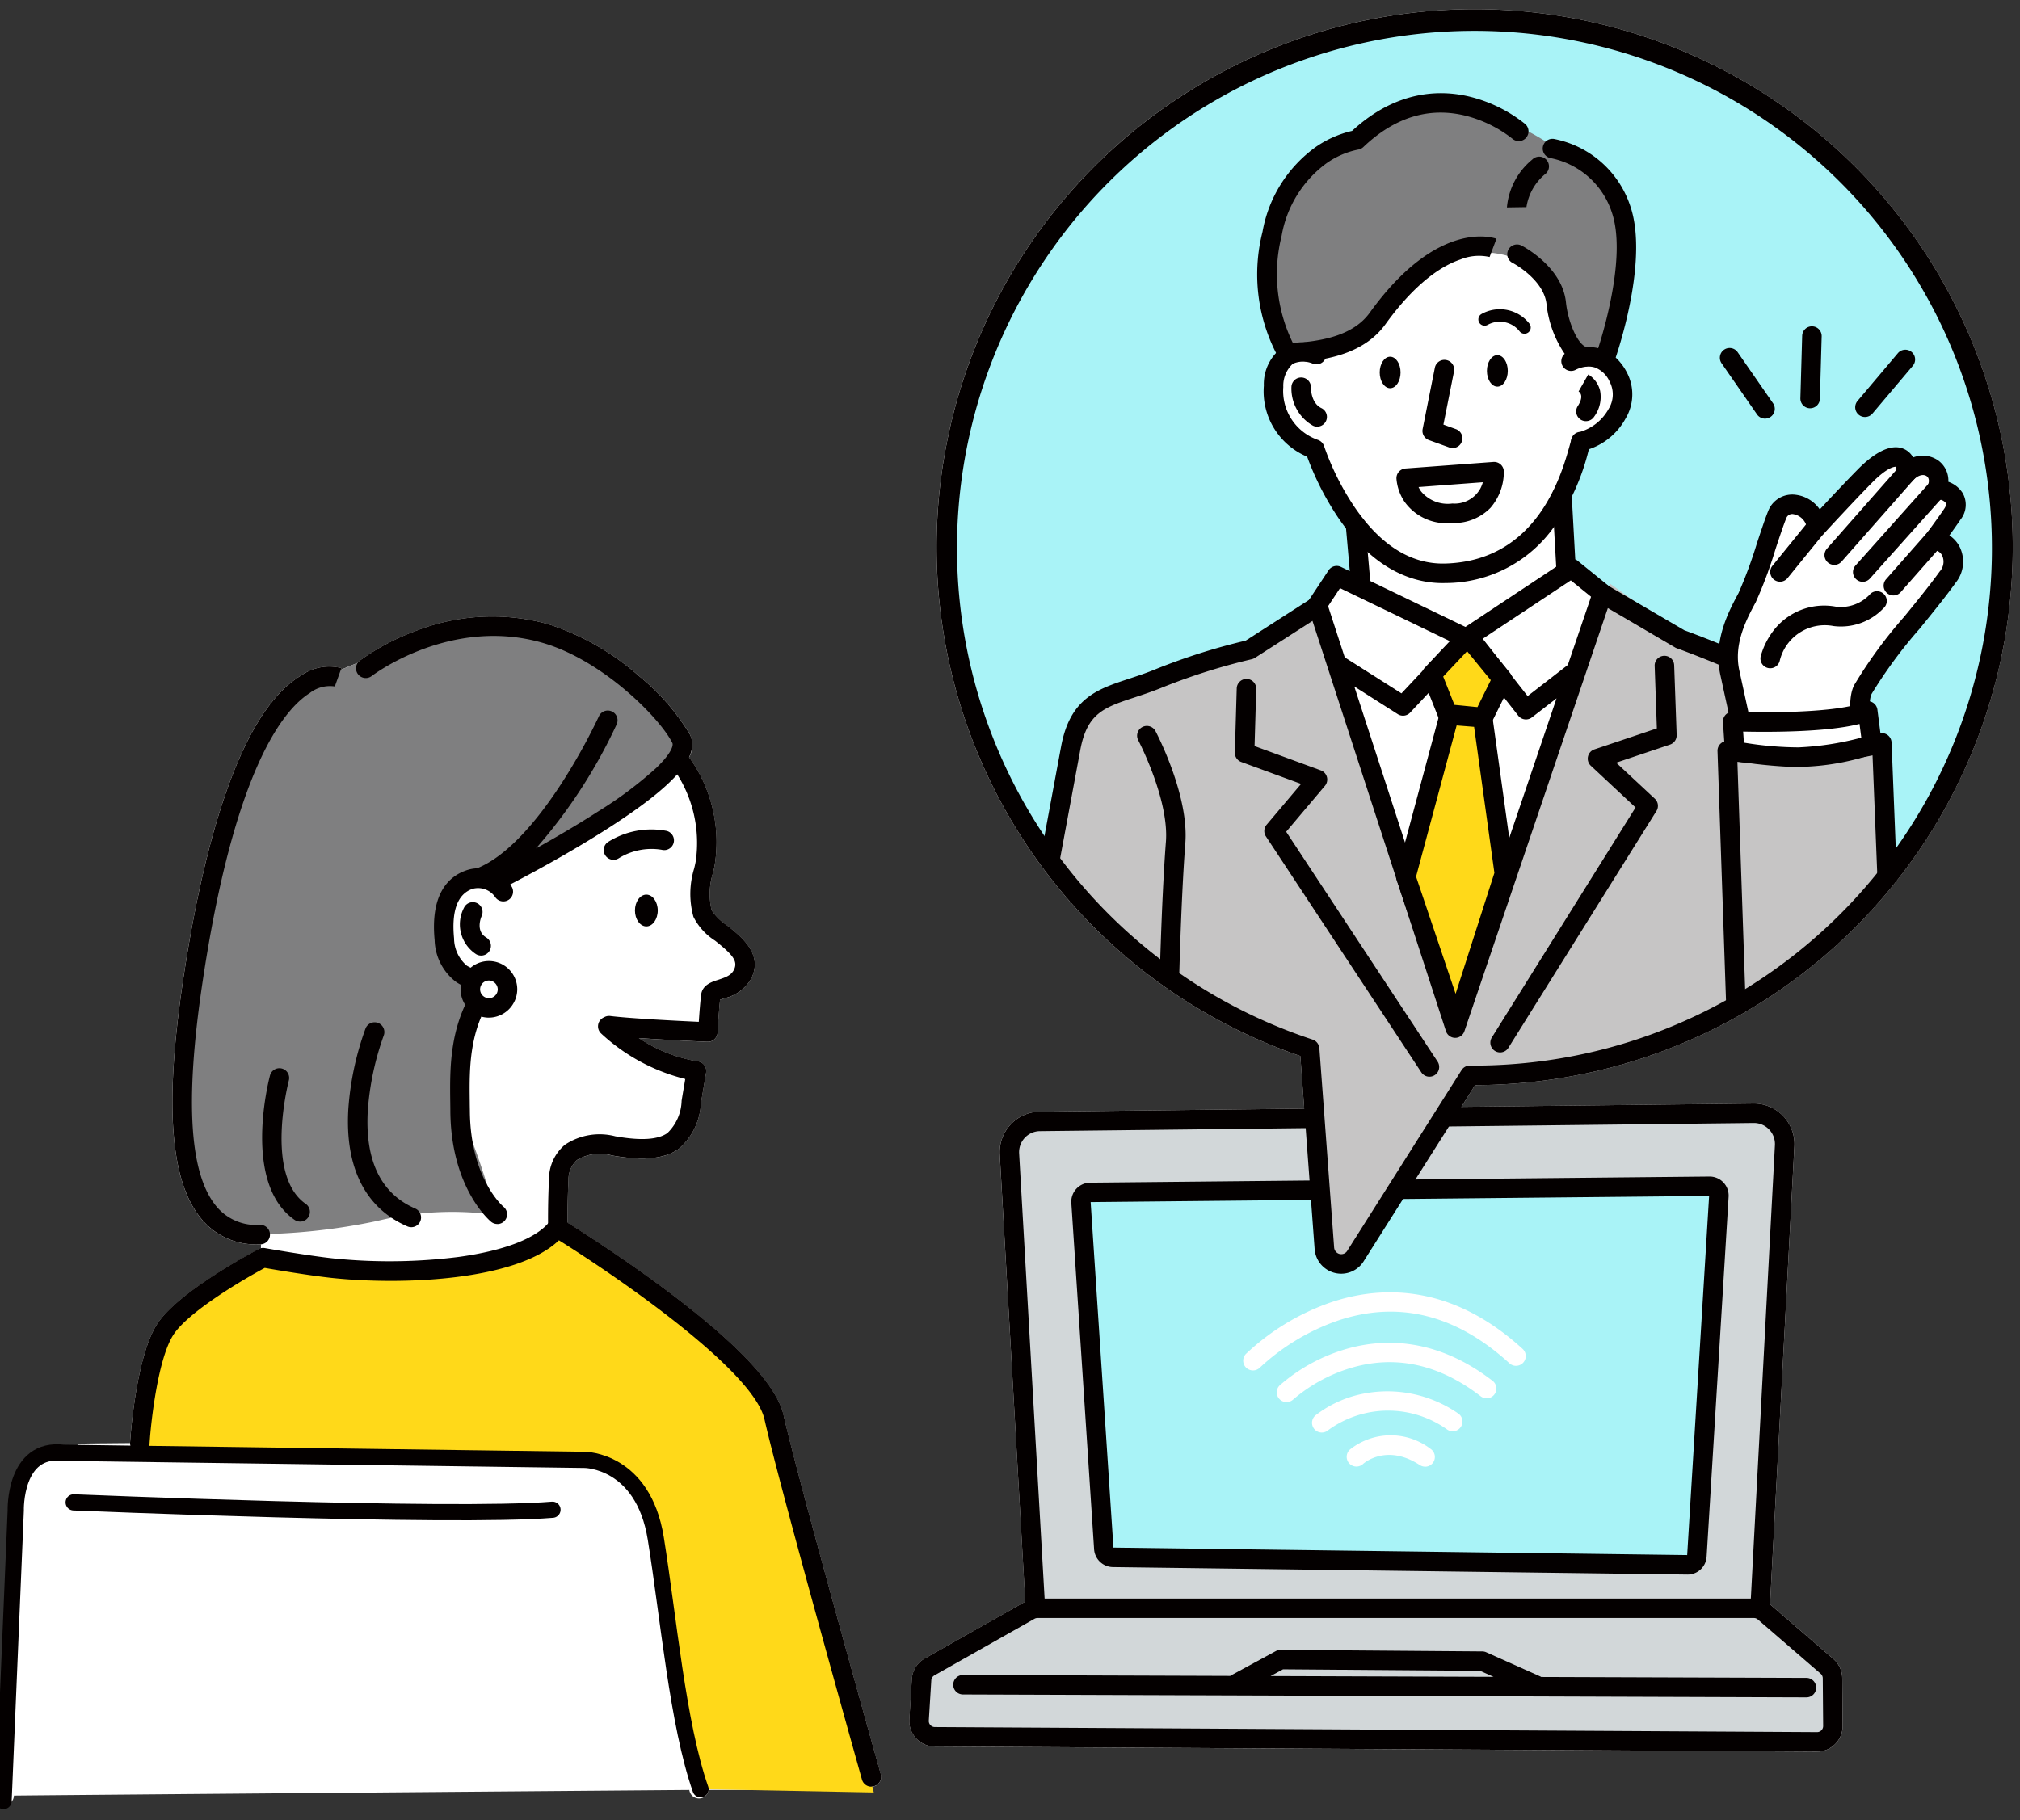
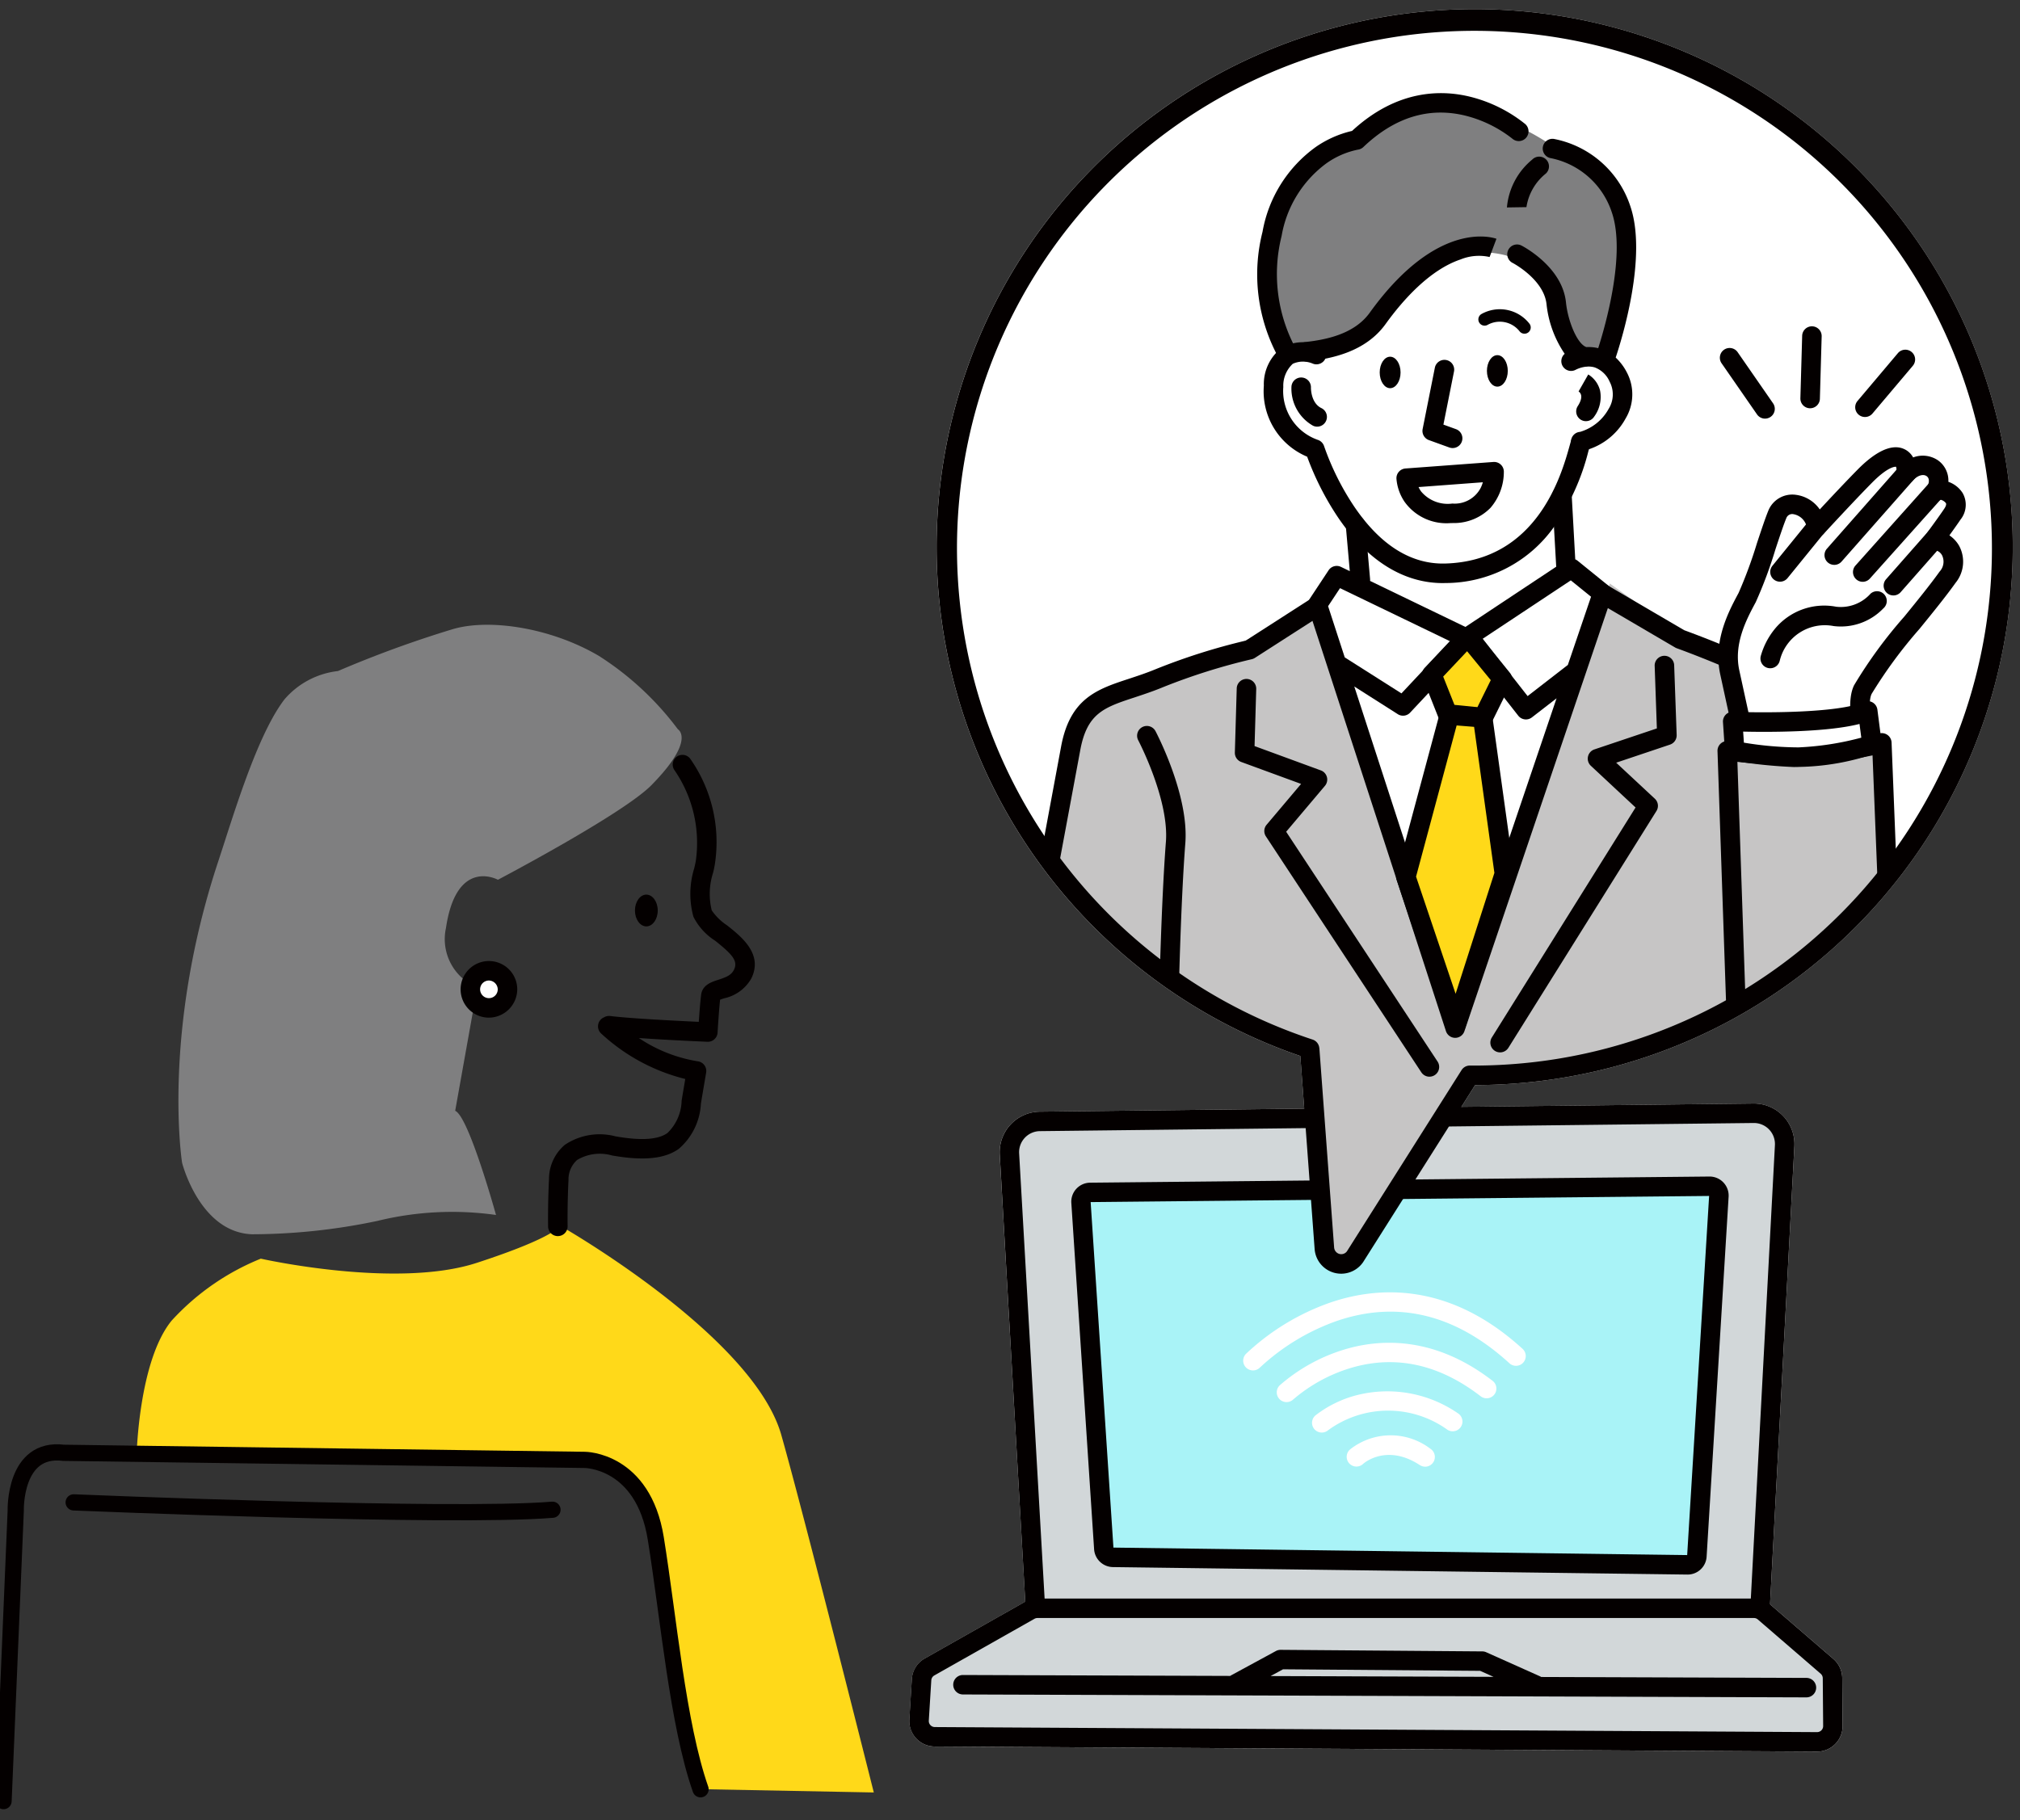
<svg xmlns="http://www.w3.org/2000/svg" width="162" height="146" viewBox="0 0 162 146">
  <rect x="0" y="0" width="162" height="146" fill="#333333" stroke="none" />
  <defs>
    <clipPath id="clip-path">
      <rect id="長方形_270" data-name="長方形 270" width="162" height="146" transform="translate(235 1789)" fill="none" stroke="#707070" stroke-width="1" />
    </clipPath>
    <clipPath id="clip-path-2">
      <path id="SVGID" d="M516.509,611.563a42.286,42.286,0,1,1,16.314,2.008q-1.745.129-3.468.115l-9.2,14.545a1.345,1.345,0,0,1-1.467.538,1.365,1.365,0,0,1-.995-1.217l-1.183-15.988Z" transform="translate(-487.356 -528.445)" fill="#a9f3f7" clip-rule="evenodd" />
    </clipPath>
  </defs>
  <g id="img_fair202208_point03" transform="translate(-235 -1789)" clip-path="url(#clip-path)">
    <g id="グループ_272" data-name="グループ 272" transform="translate(-191.703 1261.416)">
      <g id="グループ_271" data-name="グループ 271" transform="translate(426.703 527.819)">
        <path id="パス_932" data-name="パス 932" d="M533.473,614.507a43.152,43.152,0,1,0-17.114-2.213l.313,4.223-21.216.243a3.25,3.25,0,0,0-3.206,3.435l2.05,35.87-.031.016-8.029,4.542a2.038,2.038,0,0,0-1.035,1.655l-.2,3.234a2.043,2.043,0,0,0,2.03,2.172l70.757.408h.012a2.046,2.046,0,0,0,2.045-2.063l-.03-3.834a2.047,2.047,0,0,0-.709-1.532l-5.039-4.348c-.014-.012-.029-.022-.044-.035l1.953-36.75a3.252,3.252,0,0,0-3.282-3.423l-23.428.268,1.106-1.748Q531.913,614.622,533.473,614.507Z" transform="translate(-412.074 -527.819)" fill="#fff" />
-         <path id="パス_933" data-name="パス 933" d="M497.338,660.042c-.066-.235-6.628-23.609-7.8-28.815-.535-2.379-3.709-5.756-9.435-10.035-3.4-2.538-6.734-4.671-7.886-5.393,0-.557,0-1.9.074-3.411a2.1,2.1,0,0,1,.688-1.62,3.55,3.55,0,0,1,2.8-.364c2.523.445,4.224.276,5.357-.529a5.126,5.126,0,0,0,1.774-3.619c.133-.831.418-2.478.42-2.494a.782.782,0,0,0-.675-.911,11.856,11.856,0,0,1-4.72-1.866c2.443.168,5.331.288,5.5.3a.782.782,0,0,0,.813-.736c0-.019.1-1.719.2-2.638.1-.038.23-.081.338-.116a3.3,3.3,0,0,0,2.153-1.564c1-1.964-.762-3.357-1.925-4.281a4.461,4.461,0,0,1-1.236-1.208,5.529,5.529,0,0,1,.108-3.013,7.613,7.613,0,0,0,.161-.806,11.644,11.644,0,0,0-2.018-8.376.689.689,0,0,0-.065-.07,2.043,2.043,0,0,0,.064-1.861,17.959,17.959,0,0,0-4.041-4.644,20.552,20.552,0,0,0-7.3-4.186,16.812,16.812,0,0,0-10.656.547,18.347,18.347,0,0,0-4.46,2.365.782.782,0,0,0-.168.179c-.653.263-1.117.46-1.374.572l.051-.144a3.934,3.934,0,0,0-3.239.6c-5.29,3.162-8.07,15.078-9.47,24.517-1.507,10.164-1,16.269,1.6,19.211a5.633,5.633,0,0,0,4.417,1.9l.186,0c.019,0,.038,0,.056,0v.325a.822.822,0,0,0-.193.068c-.259.136-6.369,3.353-8.107,5.967s-2.178,9.263-2.2,9.545v.039c-.365,0-.694,0-.982.005l-1.107.01c-.726.005-1.36.014-1.955.027a7.008,7.008,0,0,1-3.508,1.168,9.792,9.792,0,0,1-1.108,1.69c-.166.214-.365.4-.547.6.118.968.15,2.163.153,2.459.019,1.87-.691,3.664-.823,5.5-.085,1.186-.069,2.333-.128,3.5a7.7,7.7,0,0,1,.138.819c.18,1.982-.339,3.845-.5,5.8-.185,2.2.075,4.462.1,6.665a6.674,6.674,0,0,1-.036.752.758.758,0,0,0,.191.043h.018a.782.782,0,0,0,.782-.764c0-.017,54.163-.454,54.163-.454l.025.1a.781.781,0,0,0,1.53-.1H486s10.738.041,10.662-.263a.814.814,0,0,0,.133-.024A.783.783,0,0,0,497.338,660.042Z" transform="translate(-426.703 -517.947)" fill="#fff" />
        <path id="パス_934" data-name="パス 934" d="M438.434,610.843s1.4,5.581,5.605,5.743a49.085,49.085,0,0,0,10.055-1.07,25.165,25.165,0,0,1,9.518-.478s-2.185-7.91-3.274-8.355l1.77-9.9a4.181,4.181,0,0,1-2.509-4.769c.846-5.7,4.166-3.865,4.166-3.865s10.013-5.262,12.3-7.578c3.609-3.663,2.135-4.492,2.135-4.492a23.992,23.992,0,0,0-6.337-5.888c-3.907-2.3-8.91-3.024-11.809-2.118a89.156,89.156,0,0,0-9.122,3.334,6.633,6.633,0,0,0-4.274,2.258c-2.233,2.891-4.157,9.495-5.323,13.012-4.553,13.739-2.9,24.164-2.9,24.164Z" transform="translate(-423.833 -517.812)" fill="#7f7f80" fill-rule="evenodd" />
        <path id="パス_935" data-name="パス 935" d="M435.463,624.621s.166-7.541,2.806-10.774a19.657,19.657,0,0,1,7.153-4.971s10.857,2.447,17.324.335,6.661-2.99,6.661-2.99,15.488,8.8,17.756,16.794c1.85,6.52,7.419,28.68,7.419,28.68l-14.412-.275s-2.965-16.9-3.757-21.384-3.505-5.384-7.861-5.251-33.09-.164-33.09-.164Z" transform="translate(-424.505 -508.145)" fill="#ffd919" fill-rule="evenodd" />
        <g id="グループ_261" data-name="グループ 261" transform="translate(80.17 88.286)">
          <path id="パス_936" data-name="パス 936" d="M553.592,601.618a2.471,2.471,0,0,0-2.494-2.6l-57.242.654a2.468,2.468,0,0,0-2.437,2.609l2.105,36.835a2.468,2.468,0,0,0,2.428,2.328l53.1.8a2.469,2.469,0,0,0,2.5-2.338l2.034-38.289Z" transform="translate(-490.634 -598.238)" fill="#d2d7d9" fill-rule="evenodd" />
          <path id="パス_937" data-name="パス 937" d="M549.251,643.183H549.2l-53.1-.8a3.262,3.262,0,0,1-3.2-3.064L490.8,602.484A3.25,3.25,0,0,1,494,599.049l57.243-.654a3.252,3.252,0,0,1,3.283,3.423h0l-2.034,38.288A3.238,3.238,0,0,1,549.251,643.183Zm2.032-43.226h-.019l-57.243.653a1.689,1.689,0,0,0-1.667,1.785l2.107,36.837a1.7,1.7,0,0,0,1.66,1.592l53.1.8h.026a1.682,1.682,0,0,0,1.685-1.6l2.034-38.289a1.688,1.688,0,0,0-1.686-1.778Zm2.466,1.819h0Z" transform="translate(-490.791 -598.395)" fill="#040000" />
        </g>
        <g id="グループ_262" data-name="グループ 262" transform="translate(85.91 94.141)">
          <path id="パス_938" data-name="パス 938" d="M547.162,604.492a.747.747,0,0,0-.753-.793l-49.666.493a.747.747,0,0,0-.738.8l1.828,27.78a.746.746,0,0,0,.736.7l46.075.6a.745.745,0,0,0,.756-.7l1.764-28.876Z" transform="translate(-495.223 -602.918)" fill="#a9f3f7" fill-rule="evenodd" />
          <path id="パス_939" data-name="パス 939" d="M544.809,635.005h-.02l-46.075-.6a1.535,1.535,0,0,1-1.5-1.426l-1.826-27.78a1.526,1.526,0,0,1,1.507-1.629l49.667-.493h.015A1.528,1.528,0,0,1,548.1,604.7h0l-1.764,28.876A1.527,1.527,0,0,1,544.809,635.005Zm-46.045-2.163,46.013.6,1.76-28.808-49.6.493Zm48.554-28.194h0Zm-.778-.048Z" transform="translate(-495.379 -603.075)" fill="#040000" />
        </g>
        <g id="グループ_263" data-name="グループ 263" transform="translate(72.927 127.996)">
          <path id="パス_940" data-name="パス 940" d="M557.641,641.477a1.264,1.264,0,0,0,1.272-1.276l-.03-3.834a1.26,1.26,0,0,0-.439-.947l-5.038-4.35a1.265,1.265,0,0,0-.827-.308H495.119a1.263,1.263,0,0,0-.623.164l-8.029,4.542a1.266,1.266,0,0,0-.641,1.023l-.2,3.235a1.266,1.266,0,0,0,1.256,1.343l70.758.407Z" transform="translate(-484.844 -629.982)" fill="#d2d7d9" fill-rule="evenodd" />
          <path id="パス_941" data-name="パス 941" d="M557.8,642.414h-.012l-70.757-.408a2.044,2.044,0,0,1-2.03-2.172l.2-3.234a2.038,2.038,0,0,1,1.035-1.655l8.029-4.542a2.046,2.046,0,0,1,1.007-.265h57.461a2.039,2.039,0,0,1,1.336.5l5.039,4.348a2.048,2.048,0,0,1,.709,1.532l.03,3.834a2.046,2.046,0,0,1-2.045,2.063ZM495.275,631.7a.483.483,0,0,0-.239.063l-8.029,4.542a.482.482,0,0,0-.245.392l-.2,3.235a.486.486,0,0,0,.482.515l70.758.406h0a.487.487,0,0,0,.485-.489l-.031-3.834a.485.485,0,0,0-.168-.363l-5.039-4.35a.481.481,0,0,0-.316-.118Z" transform="translate(-485.001 -630.139)" fill="#040000" />
        </g>
        <path id="パス_942" data-name="パス 942" d="M556.28,637.241h0l-67.707-.234a.781.781,0,0,1,0-1.561h0l21.46.074a1.06,1.06,0,0,1,.09-.056l3.578-1.943a.809.809,0,0,1,.379-.094l16.17.126a.765.765,0,0,1,.313.067l4.31,1.929a.74.74,0,0,1,.1.056l21.3.074a.781.781,0,0,1,0,1.561Zm-43.009-1.71,17.88.063-1.075-.482-15.806-.123Z" transform="translate(-411.373 -501.318)" fill="#040000" />
        <g id="グループ_269" data-name="グループ 269" transform="translate(75.873 0.783)">
-           <path id="SVGID-2" data-name="SVGID" d="M516.509,611.563a42.286,42.286,0,1,1,16.314,2.008q-1.745.129-3.468.115l-9.2,14.545a1.345,1.345,0,0,1-1.467.538,1.365,1.365,0,0,1-.995-1.217l-1.183-15.988Z" transform="translate(-487.356 -528.445)" fill="#a9f3f7" fill-rule="evenodd" />
          <g id="グループ_268" data-name="グループ 268" clip-path="url(#clip-path-2)">
            <path id="パス_943" data-name="パス 943" d="M511.881,559.474a5.443,5.443,0,0,1-2.961-1.943,5.265,5.265,0,0,1-.353-4.48c.544-1.087,1.843-.45,3.034-1.816,1.06-1.215,1.379-2.558,2.2-3.991a18.239,18.239,0,0,1,3.559-4.1s3.212,1.834,5.169.443c1.158-.823,4.093-.315,4.542-.1,1.262.609,2.561,1.146,3.554,4.7s2.247,4.248,2.247,4.248,3.658-.3,3.785,1.622a6.657,6.657,0,0,1-.838,3.468,5.161,5.161,0,0,1-2.873,1.781l-1.515,4.991.106,4.61,3.648,2.283L522.91,606.53l-11.187-33.862,1.806-2.66,1.934.892-.314-5.194s-3.037-2.956-3.267-6.232Z" transform="translate(-482.124 -524.759)" fill="#fff" fill-rule="evenodd" />
            <path id="パス_944" data-name="パス 944" d="M509.29,554.307s-2.288-5.9-.657-10.919,7.015-6.356,7.015-6.356a7.925,7.925,0,0,1,7.411-2.6,21.493,21.493,0,0,1,7.736,3.234s4.97,1.614,5.7,5.926c.776,4.557-1.262,11.056-1.262,11.056l-2.833.123a20.674,20.674,0,0,1-1.633-4.49c-.572-2.722-3.7-3.829-3.7-3.829a8,8,0,0,0-4.952.317,10.626,10.626,0,0,0-4.969,4.206,9.685,9.685,0,0,1-5.276,3.314,4.093,4.093,0,0,1-2.584.02Z" transform="translate(-482.164 -526.981)" fill="#7f7f80" fill-rule="evenodd" />
            <path id="パス_945" data-name="パス 945" d="M493.694,588.492l3.342-12.508,4.727-2.865,14.323-6.255,10.647,32.8L539,565.051l6.4,4.583,3.246,1.193,1.624,7.352s3.533,1.1,5.921.525,5.156-.907,5.156-.907l.429,11.125s-9.771,12.341-22.87,14.7c-10.352,1.87-11.065,1.963-11.065,1.963l-10.076,15.861-3.132-1.579-1.759-16.6-12.561-5.992-6.621-8.79Z" transform="translate(-485.765 -519.259)" fill="#c6c5c5" fill-rule="evenodd" />
            <path id="パス_946" data-name="パス 946" d="M522.081,568.9c-3.155,0-6.052-1.811-8.391-5.253a22.848,22.848,0,0,1-2.486-4.886,5.682,5.682,0,0,1-3.473-5.692,3.664,3.664,0,0,1,1.506-3.095,3.6,3.6,0,0,1,3.017-.124.782.782,0,0,1-.607,1.442,1.992,1.992,0,0,0-1.595.017,2.4,2.4,0,0,0-.761,1.863,4.154,4.154,0,0,0,2.773,4.242.788.788,0,0,1,.5.508A21.248,21.248,0,0,0,515,562.795c2.1,3.08,4.546,4.6,7.251,4.537,7.416-.191,9.361-7.154,10-9.442.046-.169.086-.311.12-.422a.782.782,0,0,1,1.5.458c-.031.1-.066.23-.11.384a18.394,18.394,0,0,1-2.731,6.041,10.671,10.671,0,0,1-8.735,4.545Z" transform="translate(-482.246 -523.145)" fill="#040000" />
            <path id="パス_947" data-name="パス 947" d="M522.867,550.405c.462,0,.836.565.836,1.262s-.374,1.263-.836,1.263-.837-.567-.837-1.263.375-1.262.837-1.262Z" transform="translate(-478.655 -522.934)" fill="#040000" fill-rule="evenodd" />
            <path id="パス_948" data-name="パス 948" d="M515.993,550.505c.462,0,.836.565.836,1.263s-.374,1.262-.836,1.262-.837-.565-.837-1.262.375-1.263.837-1.263Z" transform="translate(-480.38 -522.909)" fill="#040000" fill-rule="evenodd" />
            <path id="パス_949" data-name="パス 949" d="M523.169,609.385h0a.785.785,0,0,1-.739-.54l-11.046-33.959a.784.784,0,0,1,.091-.674l1.542-2.333a.783.783,0,0,1,.993-.273l.709.341-.319-3.614a.782.782,0,1,1,1.559-.138l.385,4.362a.794.794,0,0,1,0,.173l7.646,3.692,7.283-4.83v-.009l-.319-5.64a.782.782,0,1,1,1.562-.088L532.8,571a.808.808,0,0,1,.187.111l2.492,2.018a.783.783,0,0,1,.248.859L523.91,608.853A.782.782,0,0,1,523.169,609.385Zm-8.09-28.185,8.1,24.92,8.122-23.972-1.977,1.531a.782.782,0,0,1-1.095-.136l-4.056-5.173-4.614,4.925a.78.78,0,0,1-.991.125Zm10.3-3.83,3.6,4.6,3.152-2.443c.024-.017.047-.035.073-.05L534.067,574l-1.623-1.313Zm-11.065,1.495,4.548,2.888,3.911-4.176-8.837-4.266-.957,1.447Zm8.474-10.772a4.128,4.128,0,0,1-3.684-1.719,3.846,3.846,0,0,1-.644-1.849.783.783,0,0,1,.724-.813l7.05-.522a.781.781,0,0,1,.839.749A4.412,4.412,0,0,1,526,566.872a4.1,4.1,0,0,1-3,1.217C522.928,568.091,522.859,568.092,522.793,568.092Zm-2.555-2.89a2.266,2.266,0,0,0,.2.346,2.781,2.781,0,0,0,2.512.976A2.351,2.351,0,0,0,525.2,565.3a2.675,2.675,0,0,0,.189-.482Zm-.992-.711h0Zm14-2.155a.782.782,0,0,1-.054-1.562,3.856,3.856,0,0,0,2.288-1.839,2.192,2.192,0,0,0,.08-2.193,2.109,2.109,0,0,0-1.193-1.138,1.681,1.681,0,0,0-.569-.067.925.925,0,0,1-.146.011,2.445,2.445,0,0,0-.794.235.782.782,0,0,1-.9-1.27,8.7,8.7,0,0,1-1.454-3.96c-.2-2.008-2.7-3.323-2.729-3.335a.782.782,0,0,1,.713-1.392c.134.068,3.285,1.71,3.573,4.57.15,1.477.9,3.34,1.639,3.578a3.306,3.306,0,0,1,.946.086c.576-1.8,2.235-7.574,1.09-10.9a6.5,6.5,0,0,0-4.872-4.338.782.782,0,0,1,.23-1.547,8.061,8.061,0,0,1,6.121,5.375c1.384,4.014-.648,10.609-1.167,12.164a4.332,4.332,0,0,1,.9,1.2,3.765,3.765,0,0,1-.1,3.679,5.254,5.254,0,0,1-3.543,2.638Zm-10.273-.263a.793.793,0,0,1-.267-.046l-1.64-.593a.785.785,0,0,1-.5-.889l.984-4.939a.783.783,0,0,1,1.535.307l-.853,4.278,1.007.365a.782.782,0,0,1-.265,1.517Zm-10.865-1.717a.771.771,0,0,1-.34-.079,3.423,3.423,0,0,1-1.724-3.112.782.782,0,0,1,1.564.059c0,.036-.014,1.232.841,1.645a.783.783,0,0,1-.34,1.487Zm21.553-.44a.783.783,0,0,1-.656-1.207c.484-.749.24-1.067.05-1.19l.018.01.774-1.36a2.125,2.125,0,0,1,.947,1.288,2.664,2.664,0,0,1-.475,2.1A.781.781,0,0,1,533.658,559.916Zm-22.4-4.791a.782.782,0,0,1-.085-1.56c1.612-.18,3.9-.619,5.145-2.347,5.464-7.587,9.974-6,10.164-5.933l-.55,1.465.011,0a3.906,3.906,0,0,0-2.332.19c-2.493.838-4.652,3.285-6.023,5.189-1.609,2.232-4.332,2.775-6.241,2.987A.7.7,0,0,1,511.261,555.125Zm-1.636-.025a.778.778,0,0,1-.658-.359,13.876,13.876,0,0,1-1.242-10.016A10.659,10.659,0,0,1,512,537.916a8.433,8.433,0,0,1,2.9-1.282c3.6-3.324,7.158-3.324,9.527-2.728a11.485,11.485,0,0,1,4.358,2.173.782.782,0,0,1-1.023,1.183h0a10.036,10.036,0,0,0-3.773-1.853c-2.925-.716-5.678.131-8.181,2.517a.787.787,0,0,1-.438.21,6.636,6.636,0,0,0-2.553,1.117,9.157,9.157,0,0,0-3.566,5.807,12.564,12.564,0,0,0,1.032,8.839.783.783,0,0,1-.241,1.078A.77.77,0,0,1,509.625,555.1Zm17.7-12.329a5.594,5.594,0,0,1,2.03-3.84.783.783,0,1,1,1.083,1.13,4.273,4.273,0,0,0-1.55,2.7v-.014Z" transform="translate(-482.341 -527.15)" fill="#040000" />
            <g id="グループ_264" data-name="グループ 264" transform="translate(38.174 49.253)">
              <path id="パス_950" data-name="パス 950" d="M519.754,574.661l-1.256-3.174,2.87-3.045,2.776,3.4-1.533,3.106-2.856-.287Z" transform="translate(-517.715 -567.661)" fill="#ffd919" fill-rule="evenodd" />
              <path id="パス_951" data-name="パス 951" d="M522.768,575.887c-.026,0-.053,0-.079,0l-2.856-.286a.784.784,0,0,1-.649-.49l-1.257-3.174a.781.781,0,0,1,.159-.824l2.87-3.045a.782.782,0,0,1,1.175.041l2.777,3.4a.782.782,0,0,1,.1.842l-1.534,3.106A.783.783,0,0,1,522.768,575.887Zm-2.3-1.8,1.843.185,1.071-2.168-1.9-2.319-1.916,2.034Z" transform="translate(-517.872 -567.817)" fill="#040000" />
            </g>
            <g id="グループ_265" data-name="グループ 265" transform="translate(36.093 55.562)">
              <path id="パス_952" data-name="パス 952" d="M516.834,586.464l3.486-12.978L523,573.7l1.738,12.51-3.892,12.139-4.007-11.886Z" transform="translate(-516.052 -572.704)" fill="#ffd919" fill-rule="evenodd" />
              <path id="パス_953" data-name="パス 953" d="M521,599.29a.782.782,0,0,1-.742-.533l-4.007-11.885a.776.776,0,0,1-.015-.453l3.486-12.979a.783.783,0,0,1,.818-.577l2.676.215a.782.782,0,0,1,.712.672l1.739,12.511a.792.792,0,0,1-.03.347l-3.893,12.139a.782.782,0,0,1-.739.543ZM517.808,586.6,520.98,596l3.111-9.7-1.628-11.713-1.4-.113Z" transform="translate(-516.209 -572.861)" fill="#040000" />
            </g>
            <path id="パス_954" data-name="パス 954" d="M524.608,604.621a.783.783,0,0,1-.654-.353l-12.462-18.923a.78.78,0,0,1,.055-.934l2.766-3.276-4.8-1.76a.783.783,0,0,1-.512-.758l.15-5.143a.782.782,0,0,1,1.564.046l-.134,4.58,5.316,1.951a.782.782,0,0,1,.329,1.238l-3.11,3.683,12.142,18.435a.782.782,0,0,1-.653,1.213Zm5.668-1.95a.782.782,0,0,1-.663-1.2l11.524-18.445-3.585-3.344a.783.783,0,0,1,.284-1.315l5.009-1.683-.176-5.016a.782.782,0,0,1,1.564-.055l.2,5.6a.785.785,0,0,1-.533.769l-4.318,1.451,3.1,2.888a.781.781,0,0,1,.13.986L530.94,602.3A.781.781,0,0,1,530.276,602.671Zm-26.566-3.334h-.016a.782.782,0,0,1-.766-.8c0-.078.161-7.8.544-12.766.261-3.4-2.2-8.1-2.227-8.151a.783.783,0,0,1,1.384-.732c.11.209,2.7,5.158,2.4,9-.379,4.917-.539,12.6-.54,12.677A.782.782,0,0,1,503.709,599.337Zm45.461-.1a.784.784,0,0,1-.782-.757l-.681-19.976a.782.782,0,0,1,.9-.8,32.9,32.9,0,0,0,12.06-.612.783.783,0,0,1,1,.722l.438,11.033a.782.782,0,1,1-1.564.061l-.4-10.063a34.2,34.2,0,0,1-10.838.52l.649,19.061a.782.782,0,0,1-.756.808Zm-54.994-11.251a.709.709,0,0,1-.144-.014.782.782,0,0,1-.626-.912s.852-4.577,1.66-8.929c.721-3.879,2.911-4.6,5.448-5.433.675-.223,1.374-.452,2.113-.757a50.077,50.077,0,0,1,7.244-2.3l5.332-3.428a.782.782,0,0,1,.846,1.316l-5.447,3.5a.8.8,0,0,1-.255.105,49.345,49.345,0,0,0-7.123,2.247c-.793.328-1.551.577-2.22.8-2.481.814-3.848,1.265-4.4,4.232-.808,4.353-1.661,8.931-1.661,8.931A.782.782,0,0,1,494.176,587.985Zm59.954-13.222a.777.777,0,0,1-.529-.206c-1.441-1.322-7.105-3.558-9.167-4.307a.739.739,0,0,1-.128-.061l-6.355-3.724a.782.782,0,0,1,.791-1.35l6.295,3.689c1.052.385,7.737,2.871,9.622,4.6a.783.783,0,0,1-.529,1.359Z" transform="translate(-485.841 -519.27)" fill="#040000" />
            <g id="グループ_266" data-name="グループ 266" transform="translate(61.937 34.856)">
              <path id="パス_955" data-name="パス 955" d="M538.935,580.234s-.773-3.555-1.31-6.021.677-4.652,1.392-6,1.831-5.24,2.421-6.671,2.84-.881,3.156,1.013c0,0,2.387-2.592,3.86-4.086,2.677-2.715,3.575-1.21,3.261-.155,1.431-1.561,3.315-.289,2.436,1.371.143-.4,2.392.244,1.325,1.84-.519.776-1.342,1.866-1.49,2.1.936-.085,2.3,1.285,1.106,2.951-2.043,2.858-5.7,6.8-6.793,9.008-.632,1.275.215,4.262.215,4.262a15.689,15.689,0,0,1-9.58.383Z" transform="translate(-536.711 -556.151)" fill="#fff" fill-rule="evenodd" />
              <path id="パス_956" data-name="パス 956" d="M543.437,581.743a18.344,18.344,0,0,1-4.538-.594.783.783,0,0,1-.57-.592l-1.31-6.021c-.583-2.683.666-5.029,1.411-6.43l.055-.1a35.537,35.537,0,0,0,1.48-4.011c.342-1.029.664-2,.907-2.592a2.072,2.072,0,0,1,2.205-1.277A2.748,2.748,0,0,1,545,561.3c.834-.9,2.13-2.279,3.058-3.219,1.088-1.1,2.641-2.267,3.859-1.547a1.576,1.576,0,0,1,.57.594,2.18,2.18,0,0,1,1.99.229,1.993,1.993,0,0,1,.836,1.726,2.219,2.219,0,0,1,1.145.9,1.9,1.9,0,0,1-.173,2.134c-.264.394-.6.859-.889,1.262a2.537,2.537,0,0,1,.778.833,2.687,2.687,0,0,1-.286,2.98c-.807,1.13-1.868,2.433-2.893,3.693a37.27,37.27,0,0,0-3.834,5.208c-.342.69-.05,2.579.266,3.7a.781.781,0,0,1-.474.943A15.356,15.356,0,0,1,543.437,581.743Zm-3.684-2a14.835,14.835,0,0,0,7.987-.238c-.241-1.08-.542-2.984.015-4.108a37.034,37.034,0,0,1,4.023-5.5c1.011-1.242,2.055-2.526,2.835-3.615a1.168,1.168,0,0,0,.2-1.292.786.786,0,0,0-.6-.425.782.782,0,0,1-.737-1.191c.075-.121.231-.338.524-.742.309-.427.694-.958.981-1.386.079-.116.2-.332.135-.452a.738.738,0,0,0-.425-.271.783.783,0,0,1-1.121-.945.876.876,0,0,1,.068-.148c.17-.347.145-.651-.066-.8-.238-.168-.677-.119-1.123.369a.782.782,0,0,1-1.326-.752.536.536,0,0,0-.009-.37c-.074-.009-.647-.02-1.946,1.3-1.447,1.467-3.818,4.041-3.842,4.067a.782.782,0,0,1-1.347-.4,1.324,1.324,0,0,0-1.08-1.162.5.5,0,0,0-.582.318c-.223.54-.537,1.486-.869,2.489a34.8,34.8,0,0,1-1.584,4.252l-.055.1c-.687,1.29-1.724,3.24-1.263,5.363Z" transform="translate(-536.868 -556.308)" fill="#040000" />
            </g>
            <g id="グループ_267" data-name="グループ 267" transform="translate(62.305 55.226)">
              <path id="パス_957" data-name="パス 957" d="M543.107,576.924a33.606,33.606,0,0,1-5.161-.483l-.158-2.376s8.19.332,10.824-.848l.345,2.677a18.97,18.97,0,0,1-5.851,1.03Z" transform="translate(-537.006 -572.435)" fill="#fff" fill-rule="evenodd" />
              <path id="パス_958" data-name="パス 958" d="M542.847,577.876a38.985,38.985,0,0,1-4.872-.505.783.783,0,0,1-.653-.719l-.158-2.376a.782.782,0,0,1,.812-.833c2.227.09,8.451.124,10.473-.782a.782.782,0,0,1,1.1.614l.345,2.677a.784.784,0,0,1-.457.814,19.629,19.629,0,0,1-6.118,1.1h0C543.171,577.872,543.014,577.876,542.847,577.876Zm.417-.794h0Zm-4.422-1.161a27.43,27.43,0,0,0,4.372.38h0a23.317,23.317,0,0,0,5.043-.781l-.143-1.1c-2.657.683-7.381.659-9.332.615Z" transform="translate(-537.163 -572.592)" fill="#040000" />
            </g>
            <path id="パス_959" data-name="パス 959" d="M541.005,575.986a.805.805,0,0,1-.18-.02.783.783,0,0,1-.583-.941A5.975,5.975,0,0,1,541.4,572.8a5.121,5.121,0,0,1,4.89-1.75,3.194,3.194,0,0,0,2.758-1.043.782.782,0,1,1,1.025,1.181,4.714,4.714,0,0,1-3.991,1.412,3.719,3.719,0,0,0-4.313,2.782A.783.783,0,0,1,541.005,575.986Zm9.879-5.841a.782.782,0,0,1-.587-1.3l3.554-4.036a.783.783,0,1,1,1.175,1.034l-3.554,4.034A.778.778,0,0,1,550.884,570.146Zm-2.462-1.093a.783.783,0,0,1-.584-1.3l6.092-6.819a.782.782,0,1,1,1.167,1.042L549,568.791A.779.779,0,0,1,548.422,569.052Zm-6.633-.01a.782.782,0,0,1-.607-1.276l3.144-3.87a.782.782,0,0,1,1.215.986l-3.144,3.87A.779.779,0,0,1,541.789,569.042Zm4.352-1.349a.782.782,0,0,1-.587-1.3l5.992-6.8a.783.783,0,0,1,1.173,1.036l-5.992,6.8A.778.778,0,0,1,546.141,567.694Zm-5.55-11.731a.782.782,0,0,1-.644-.338l-2.856-4.122a.783.783,0,0,1,1.286-.892l2.856,4.123a.783.783,0,0,1-.642,1.228Zm8.015-.131a.782.782,0,0,1-.6-1.287l3.236-3.832a.783.783,0,0,1,1.2,1.01l-3.237,3.832A.781.781,0,0,1,548.606,555.831Zm-4.4-.7h-.023a.782.782,0,0,1-.759-.8l.143-5.014a.782.782,0,0,1,1.564.045l-.143,5.014A.782.782,0,0,1,544.209,555.13Z" transform="translate(-474.91 -523.399)" fill="#040000" />
          </g>
        </g>
        <path id="パス_960" data-name="パス 960" d="M515.924,612.294l1.146,15.472a2.134,2.134,0,0,0,3.887,1.066l.016-.025,8.969-14.181q1.537,0,3.1-.119a43.152,43.152,0,1,0-17.114-2.213Zm1.522-.632a.787.787,0,0,0-.534-.686,41.5,41.5,0,1,1,16.01,1.97q-1.713.128-3.4.113a.785.785,0,0,0-.668.365l-9.189,14.53a.564.564,0,0,1-.609.216.581.581,0,0,1-.422-.52l-1.183-15.988Z" transform="translate(-411.64 -527.819)" fill="#040000" fill-rule="evenodd" />
        <path id="パス_961" data-name="パス 961" d="M462.624,614.644a.782.782,0,0,1-.782-.768c0-.071-.03-1.751.073-3.792a3.594,3.594,0,0,1,1.275-2.766,5,5,0,0,1,4.047-.68c2.054.362,3.42.275,4.177-.264a3.725,3.725,0,0,0,1.137-2.592c.075-.469.2-1.192.292-1.743a15.346,15.346,0,0,1-6.746-3.648.782.782,0,0,1-.043-1.106.772.772,0,0,1,.274-.191.789.789,0,0,1,.5-.105c1.686.205,5.473.393,7.1.467.046-.673.118-1.625.188-2.175.1-.788.842-1.03,1.382-1.2.61-.2,1.026-.36,1.242-.786.355-.7-.085-1.222-1.5-2.346a4.874,4.874,0,0,1-1.741-1.919,6.9,6.9,0,0,1,.061-3.884c.061-.261.114-.487.133-.638A10.285,10.285,0,0,0,472,577.3a.782.782,0,0,1,1.216-.983,11.637,11.637,0,0,1,2.018,8.376,7.613,7.613,0,0,1-.161.806,5.529,5.529,0,0,0-.108,3.013,4.459,4.459,0,0,0,1.236,1.208c1.163.923,2.922,2.317,1.925,4.281a3.3,3.3,0,0,1-2.153,1.564c-.108.035-.241.079-.338.116-.1.919-.2,2.62-.2,2.638a.782.782,0,0,1-.813.736c-.168-.008-3.056-.128-5.5-.3a11.856,11.856,0,0,0,4.72,1.866.782.782,0,0,1,.675.911c0,.016-.286,1.664-.42,2.494a5.125,5.125,0,0,1-1.774,3.619c-1.132.806-2.835.974-5.357.529a3.55,3.55,0,0,0-2.8.364,2.1,2.1,0,0,0-.688,1.62c-.1,1.985-.071,3.669-.071,3.685a.781.781,0,0,1-.768.8Z" transform="translate(-417.886 -515.722)" fill="#040000" />
        <path id="パス_962" data-name="パス 962" d="M468.324,585c.5,0,.914.57.914,1.273s-.41,1.275-.914,1.275-.914-.572-.914-1.275.41-1.273.914-1.273Z" transform="translate(-416.488 -513.471)" fill="#040000" fill-rule="evenodd" />
-         <path id="パス_963" data-name="パス 963" d="M494.491,661.035a.781.781,0,0,1-.753-.57c-.27-.963-6.639-23.649-7.818-28.9-.878-3.912-11.713-11.381-16.484-14.36-3.405,3.261-12.612,3.614-18.245,3.015-1.824-.2-4.5-.649-5.349-.8-1.828.979-6.091,3.511-7.3,5.323-1.256,1.889-1.824,6.975-1.938,8.775a.782.782,0,0,1-1.561-.1c.018-.281.453-6.921,2.2-9.545s7.848-5.831,8.107-5.967a.777.777,0,0,1,.5-.076c.034.006,3.414.605,5.507.828a44.321,44.321,0,0,0,10.024-.118c3.669-.5,6.262-1.5,7.3-2.83a.783.783,0,0,1,1.025-.185c.041.025,4.129,2.532,8.309,5.656,5.726,4.279,8.9,7.656,9.435,10.035,1.17,5.206,7.731,28.58,7.8,28.815a.781.781,0,0,1-.753.993ZM445.3,617.53a5.633,5.633,0,0,1-4.417-1.9c-2.6-2.942-3.11-9.047-1.6-19.211,1.4-9.44,4.179-21.355,9.47-24.517a3.934,3.934,0,0,1,3.239-.6l-.529,1.472.018.006a2.633,2.633,0,0,0-2.032.529c-2.125,1.347-6.071,6.171-8.618,23.338-1.415,9.541-1.013,15.41,1.227,17.946a4.134,4.134,0,0,0,3.394,1.373h.019a.782.782,0,0,1,.019,1.564Zm12.294-1.375a.783.783,0,0,1-.312-.065c-3.379-1.469-5.016-4.724-4.737-9.416a23.662,23.662,0,0,1,1.379-6.456.782.782,0,1,1,1.459.565h0a22.516,22.516,0,0,0-1.277,6.017c-.232,4.016,1.047,6.657,3.8,7.855a.782.782,0,0,1-.311,1.5Zm6.9-.257a.781.781,0,0,1-.5-.179c-.131-.109-3.22-2.732-3.266-8.872,0-.231-.005-.467-.007-.7-.036-2.68-.079-5.963,1.869-9.072a3.844,3.844,0,0,1-1.444-.624,4.374,4.374,0,0,1-1.679-3.323c-.36-3.758,1.158-5.111,2.5-5.586a3.047,3.047,0,0,1,.9-.178c2.073-.823,4.41-3.17,6.76-6.786a47.115,47.115,0,0,0,3.015-5.409.782.782,0,1,1,1.424.648,41.7,41.7,0,0,1-6.474,9.955c1.49-.828,3.3-1.879,5.038-3a31.672,31.672,0,0,0,4.613-3.461c1.221-1.175,1.385-1.811,1.29-2-.992-1.986-5.554-6.619-10.382-8.026-7.408-2.159-13.657,2.6-13.719,2.646a.782.782,0,1,1-.958-1.236,18.347,18.347,0,0,1,4.46-2.365,16.812,16.812,0,0,1,10.656-.547,20.552,20.552,0,0,1,7.3,4.186,17.959,17.959,0,0,1,4.041,4.644c.867,1.735-1.125,4.042-6.456,7.478-3.206,2.068-6.674,3.908-7.953,4.571.034.043.065.085.093.125a.782.782,0,0,1-1.281.9,1.67,1.67,0,0,0-1.848-.668c-1.182.419-1.674,1.753-1.461,3.962a2.909,2.909,0,0,0,1.023,2.194,3.093,3.093,0,0,0,2.223.382.783.783,0,0,1,.358,1.524c-.014,0-.074.016-.173.034a.751.751,0,0,1-.065.1c-2.185,2.912-2.143,6.1-2.107,8.912,0,.241.006.479.009.714.04,5.418,2.671,7.656,2.7,7.677a.782.782,0,0,1-.5,1.385Zm-15.814-.194a.782.782,0,0,1-.445-.139c-4.217-2.923-2.065-11.232-1.972-11.584a.782.782,0,0,1,1.512.4h0c-.02.076-1.967,7.6,1.351,9.9a.782.782,0,0,1-.447,1.425Zm14.515-21.34a.775.775,0,0,1-.4-.11,2.855,2.855,0,0,1-.979-3.716.782.782,0,0,1,1.424.649c-.056.126-.5,1.21.358,1.724a.782.782,0,0,1-.4,1.454Zm10.618-7.682a.781.781,0,0,1-.429-1.436,6.515,6.515,0,0,1,4.691-.881.782.782,0,0,1-.393,1.515,4.99,4.99,0,0,0-3.446.678A.783.783,0,0,1,473.817,586.683Z" transform="translate(-424.61 -517.947)" fill="#040000" />
        <g id="グループ_270" data-name="グループ 270" transform="translate(36.883 76.855)">
          <path id="パス_964" data-name="パス 964" d="M458.329,589.882a1.489,1.489,0,1,1-1.517,1.489,1.5,1.5,0,0,1,1.517-1.489Z" transform="translate(-456.03 -589.1)" fill="#fff" fill-rule="evenodd" />
          <path id="パス_965" data-name="パス 965" d="M458.486,593.8a2.271,2.271,0,1,1,2.3-2.272A2.289,2.289,0,0,1,458.486,593.8Zm0-2.978a.707.707,0,1,0,.736.707A.722.722,0,0,0,458.486,590.821Z" transform="translate(-456.187 -589.257)" fill="#040000" />
        </g>
        <path id="パス_966" data-name="パス 966" d="M520.993,624.485a.779.779,0,0,1-.428-.128c-2.683-1.755-4.517-.12-4.536-.1a.782.782,0,1,1-1.057-1.152,5.25,5.25,0,0,1,6.45-.052.782.782,0,0,1-.429,1.436Zm-8.285-2.735a.782.782,0,0,1-.507-1.379,9.11,9.11,0,0,1,3.334-1.626,9.962,9.962,0,0,1,8.092,1.462.782.782,0,1,1-.841,1.319,8.148,8.148,0,0,0-9.573.039A.784.784,0,0,1,512.708,621.75Zm-2.83-2.444a.782.782,0,0,1-.538-1.35,14.08,14.08,0,0,1,5.083-2.838c2.851-.887,7.243-1.176,11.982,2.483a.782.782,0,0,1-.956,1.238c-3.359-2.593-6.893-3.349-10.5-2.245a12.715,12.715,0,0,0-4.531,2.5A.779.779,0,0,1,509.879,619.306Zm-2.691-2.541a.782.782,0,0,1-.558-1.331,18.94,18.94,0,0,1,6.763-4.113c3.768-1.29,9.5-1.693,15.418,3.715a.782.782,0,1,1-1.056,1.155c-4.279-3.912-8.923-5.058-13.8-3.408a17.644,17.644,0,0,0-6.207,3.75A.775.775,0,0,1,507.188,616.765Z" transform="translate(-406.702 -507.07)" fill="#fff" />
        <path id="パス_967" data-name="パス 967" d="M426.931,648.739l.977-23.31s-.153-5.13,3.839-4.63l41.8.568s4.675,0,5.691,6.3,1.761,14.9,3.591,20.123" transform="translate(-426.646 -504.495)" fill="none" stroke="#040000" stroke-linecap="round" stroke-miterlimit="10" stroke-width="1.3" />
        <path id="パス_968" data-name="パス 968" d="M431.426,623.971s30.243,1.266,38.4.59" transform="translate(-425.518 -503.69)" fill="none" stroke="#040000" stroke-linecap="round" stroke-miterlimit="10" stroke-width="1.3" />
      </g>
      <path id="パス_969" data-name="パス 969" d="M521.88,548.176a2.516,2.516,0,0,1,3.2.646" transform="translate(23.884 5.03)" fill="none" stroke="#040000" stroke-linecap="round" stroke-miterlimit="10" stroke-width="1" />
    </g>
  </g>
</svg>